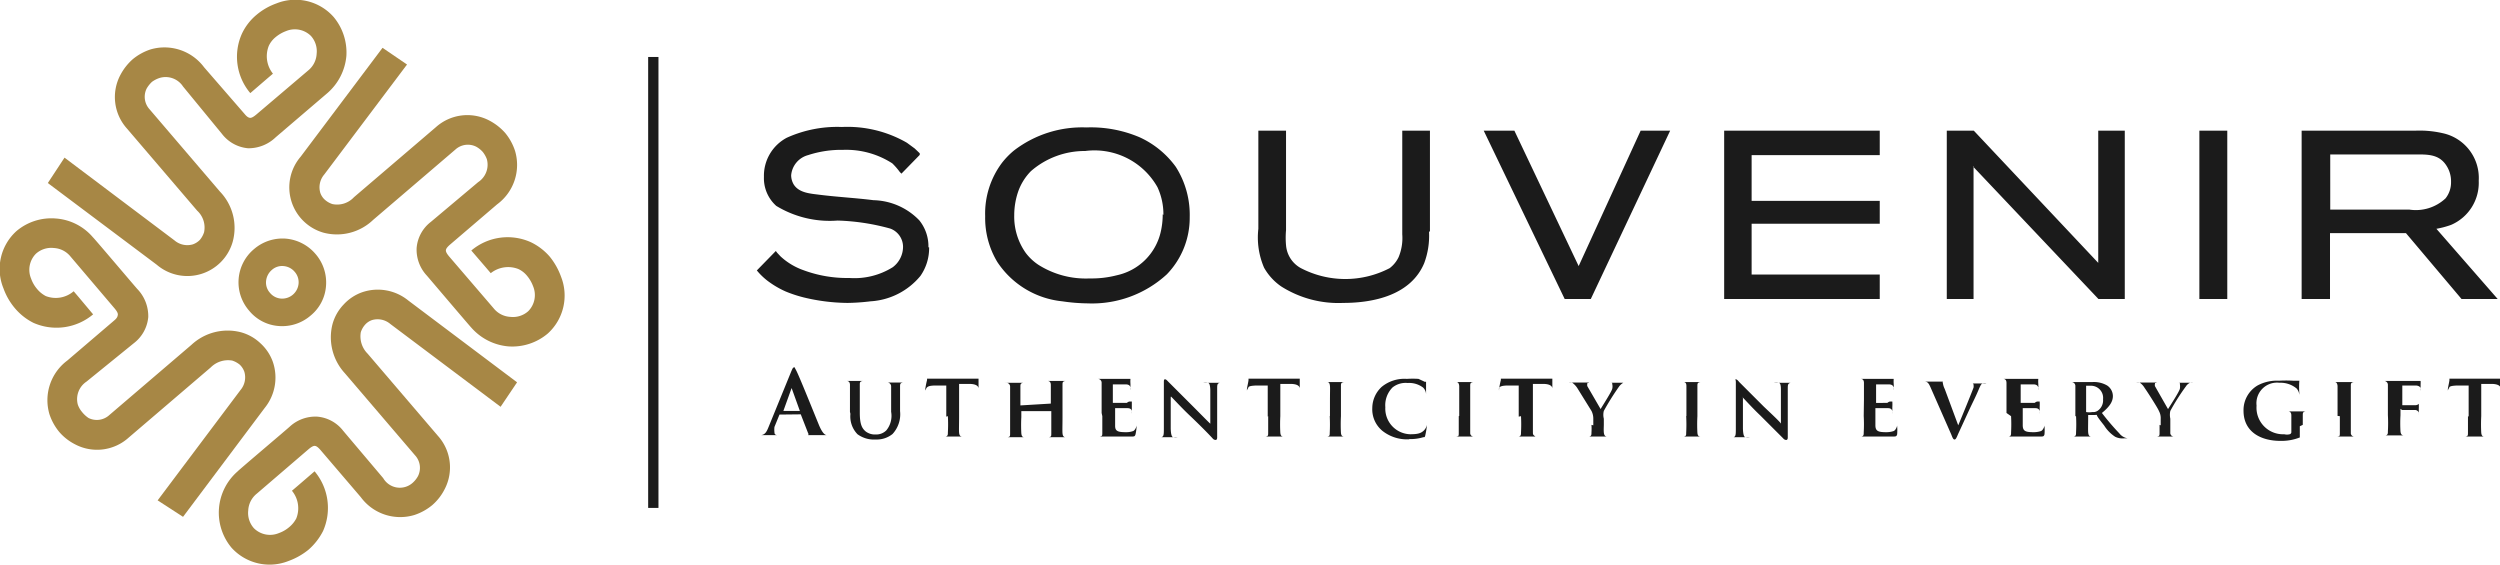
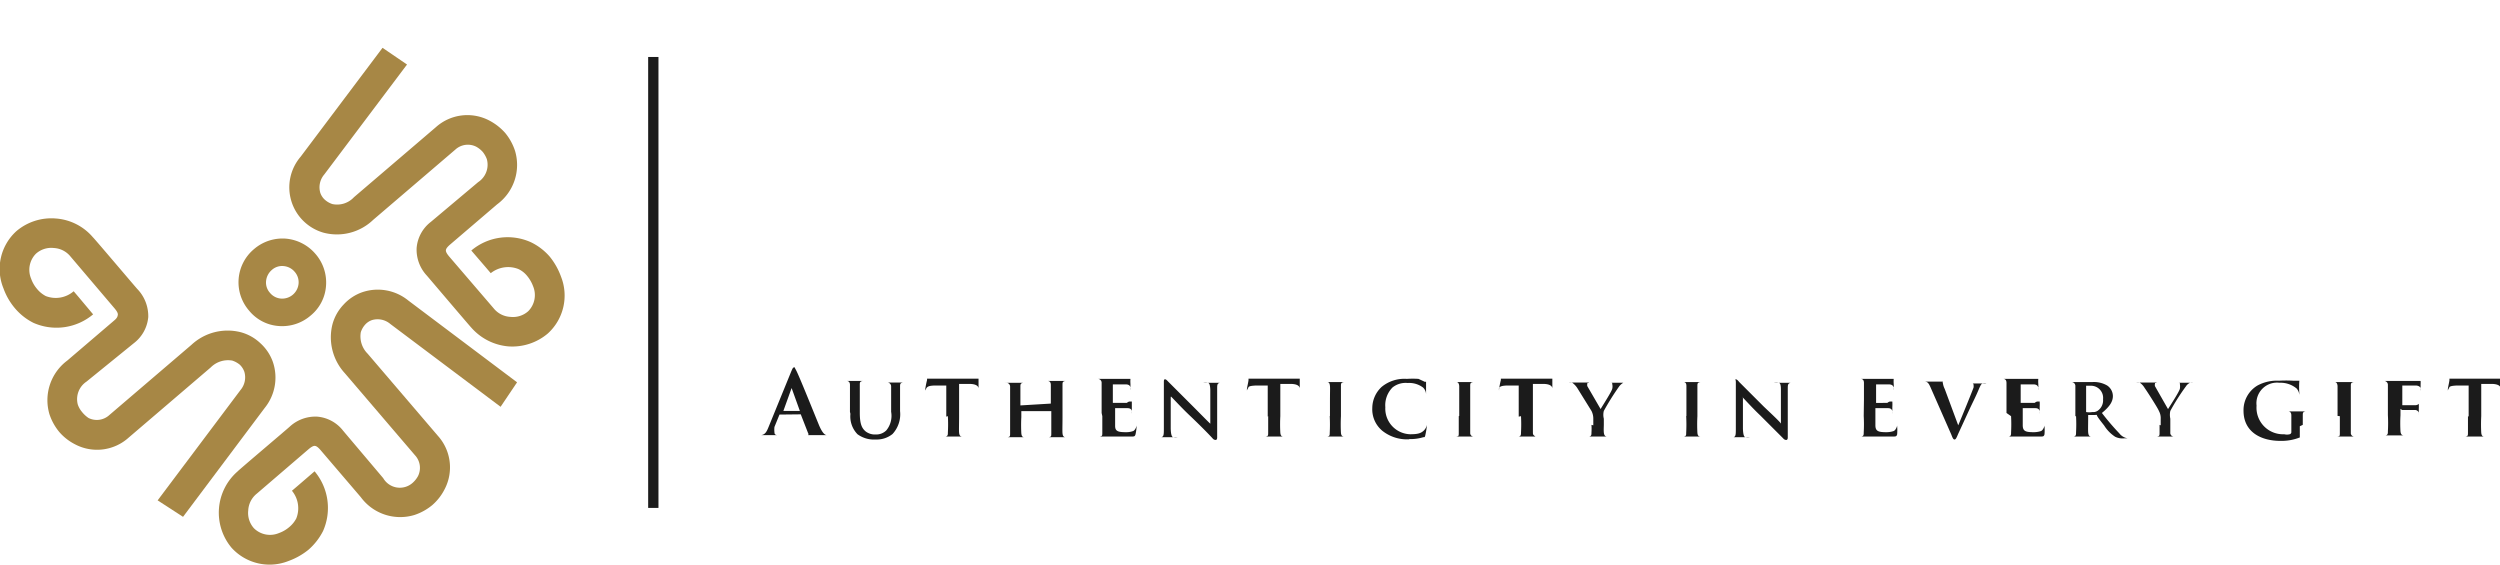
<svg xmlns="http://www.w3.org/2000/svg" viewBox="0 0 109.27 24.68">
  <defs>
    <style>.cls-1,.cls-2{fill:#1b1b1b;}.cls-1,.cls-3{fill-rule:evenodd;}.cls-3{fill:#a78745;}</style>
  </defs>
  <g id="Layer_2" data-name="Layer 2">
    <g id="Layer_1-2" data-name="Layer 1">
-       <path class="cls-1" d="M40.61,10.81a2.12,2.12,0,0,1-.38,1.25,3.06,3.06,0,0,1-2.18,1.11,9.26,9.26,0,0,1-1,.07A8.38,8.38,0,0,1,35.13,13a5.61,5.61,0,0,1-.79-.26,4,4,0,0,1-.77-.45,2.85,2.85,0,0,1-.44-.41l-.05-.06.83-.85.06.08.15.16a2.88,2.88,0,0,0,1,.6,5.47,5.47,0,0,0,2,.34,3.16,3.16,0,0,0,1.9-.47,1.12,1.12,0,0,0,.45-.89.85.85,0,0,0-.56-.8,9.61,9.61,0,0,0-2.3-.35A4.5,4.5,0,0,1,33.93,9a1.62,1.62,0,0,1-.54-1.27,1.88,1.88,0,0,1,1-1.71,5.35,5.35,0,0,1,2.41-.47,5.19,5.19,0,0,1,2.84.69l.34.25.22.21,0,.07-.8.82-.07-.07A2.86,2.86,0,0,0,39,7.14a3.72,3.72,0,0,0-2.15-.59,4.66,4.66,0,0,0-1.53.23,1,1,0,0,0-.74.88.8.8,0,0,0,.11.4c.23.37.72.4,1.11.45.79.1,1.59.14,2.38.24a2.87,2.87,0,0,1,2,.88,1.81,1.81,0,0,1,.4,1.18ZM52,9.49a3.55,3.55,0,0,1-1,2.5,4.83,4.83,0,0,1-3.46,1.27,8.17,8.17,0,0,1-1.11-.09,3.87,3.87,0,0,1-2.84-1.72,3.73,3.73,0,0,1-.53-2,3.69,3.69,0,0,1,.74-2.34,3.38,3.38,0,0,1,.53-.54,4.89,4.89,0,0,1,3.15-1A5.44,5.44,0,0,1,49.81,6a4,4,0,0,1,1.58,1.29A3.9,3.9,0,0,1,52,9.49Zm10.46.63a3.44,3.44,0,0,1-.21,1.38c-.58,1.39-2.19,1.74-3.54,1.74A4.67,4.67,0,0,1,56,12.52a2.46,2.46,0,0,1-.75-.82A3.34,3.34,0,0,1,55,10V5.71h1.21v4.35a3.71,3.71,0,0,0,0,.66,1.25,1.25,0,0,0,.65,1,4.2,4.2,0,0,0,3.88,0,1.31,1.31,0,0,0,.39-.48,2.17,2.17,0,0,0,.16-1V5.71h1.21v4.41ZM69,11.63l2.71-5.92H73l-3.47,7.36H68.39L64.85,5.71h1.34L69,11.63Zm7.56-4.85v2h5.6v1h-5.6V12h5.6v1.07h-6.8V5.71h6.8V6.78Zm9.7.49,0,5.8H85.09V5.71h1.18l5.44,5.78,0-5.78h1.16v7.36H91.72l-5.49-5.8Zm11.12,5.8H96.13V5.71h1.22v7.36Zm7.79-2.88h-3.33v2.88H100.6V5.71h5a4.52,4.52,0,0,1,1.16.11,2,2,0,0,1,1.58,2.08,2,2,0,0,1-1.21,1.93,3.79,3.79,0,0,1-.64.17l2.68,3.07h-1.58l-2.43-2.88Zm-54.32-.8a2.8,2.8,0,0,0-.26-1.21A3.16,3.16,0,0,0,47.43,6.6a3.58,3.58,0,0,0-2.37.88,2.41,2.41,0,0,0-.57.93,3.2,3.2,0,0,0-.16,1,2.74,2.74,0,0,0,.5,1.64,2.27,2.27,0,0,0,.55.52,3.87,3.87,0,0,0,2.25.6,4.4,4.4,0,0,0,1.19-.14,2.51,2.51,0,0,0,1.91-1.88,3.39,3.39,0,0,0,.09-.78Zm51-2.64V9.16h3.45a1.9,1.9,0,0,0,1.59-.49,1.12,1.12,0,0,0,.24-.72,1.25,1.25,0,0,0-.17-.66c-.29-.5-.73-.54-1.26-.54Z" />
      <path class="cls-1" d="M35,18.11s0,0,0,0l.32.82a.07.07,0,0,1,0,.09s0,0,0,0,0,0,.12,0h.74c.15,0,.18,0,.18,0s0,0-.05,0h-.16c-.09,0-.2-.08-.35-.43-.25-.61-.88-2.18-1-2.4s-.06-.13-.1-.13-.06.05-.11.16l-1,2.45c-.08.2-.15.33-.33.35h-.13s0,0,0,0,0,0,.07,0h.88s.07,0,.07,0,0,0-.06,0H34c-.12,0-.15-.05-.15-.12a1,1,0,0,1,0-.24l.22-.54s0,0,0,0ZM85.29,19c.06.16.09.21.14.21s.08-.06.16-.25l.46-1c.19-.41.29-.59.42-.9s.14-.27.19-.3a.27.27,0,0,1,.16,0s.06,0,.06,0,0,0-.07,0h-.7c-.07,0-.1,0-.1,0s0,0,.06,0l.14,0s.05,0,.05.06a.41.41,0,0,1,0,.12c-.08.22-.52,1.3-.67,1.65h0L85,17a.83.83,0,0,1-.08-.25.08.08,0,0,1,0-.07l.13,0s.06,0,.06,0,0,0-.09,0h-.94c-.06,0-.09,0-.09,0s0,0,0,0h.13c.13,0,.18.07.26.25L85.29,19Zm2.61-.81a6.57,6.57,0,0,1,0,.71c0,.1,0,.16-.1.18h-.12s-.06,0-.06,0,0,0,.07,0h1.48c.13,0,.16,0,.19-.09a2.1,2.1,0,0,0,0-.37s0-.08,0-.08,0,0,0,.05-.06.21-.15.25a1,1,0,0,1-.33.05c-.35,0-.46-.05-.47-.28v-.77s0,0,0,0h.55c.13,0,.17.06.19.13a.53.53,0,0,1,0,.12s0,0,0,0,0-.05,0-.07,0-.16,0-.23a2,2,0,0,0,0-.24s0,0,0,0,0,0-.06,0-.08,0-.16.06h-.61a0,0,0,0,1,0,0V16.8a0,0,0,0,1,0,0h.54c.18,0,.2.07.23.13a.27.27,0,0,1,0,.12s0,0,0,0,0,0,0-.05a1.8,1.8,0,0,0,0-.22,1.42,1.42,0,0,1,0-.22s0,0,0,0h-.06l-.15,0c-.06,0-.83,0-.94,0h-.5c-.06,0-.08,0-.08,0s0,0,.06,0h.13c.11,0,.15.07.15.18s0,.21,0,.71v.6Zm2.84,0a6.57,6.57,0,0,1,0,.71c0,.1,0,.16-.1.18H90.5s-.06,0-.06,0,0,0,.07,0h1s.07,0,.07,0a0,0,0,0,0,0,0h-.17c-.11,0-.13-.08-.14-.18s0-.4,0-.71v-.05a0,0,0,0,1,0,0h.31a.08.08,0,0,1,.07,0c0,.06.18.28.32.46a1.58,1.58,0,0,0,.48.49.71.71,0,0,0,.38.07h.33s.06,0,.06,0a0,0,0,0,0,0,0H93a.58.58,0,0,1-.37-.22,10.73,10.73,0,0,1-.76-.89c.33-.27.48-.49.48-.74a.56.56,0,0,0-.25-.46,1.15,1.15,0,0,0-.66-.15h-1s-.08,0-.08,0,0,0,.06,0h.14a.17.17,0,0,1,.15.18v1.31Zm.44-1.33a0,0,0,0,1,0,0h.21a.53.53,0,0,1,.53.59.55.55,0,0,1-.23.5.35.35,0,0,1-.24.06.8.8,0,0,1-.27,0,0,0,0,0,1,0-.05v-1Zm3.21,1.71c0,.05,0,.19,0,.33s0,.16-.11.18h-.12s-.05,0-.05,0,0,0,.07,0h1s.07,0,.07,0,0,0-.06,0H95a.16.16,0,0,1-.14-.18c0-.14,0-.28,0-.33v-.27a.81.81,0,0,1,0-.34,9.58,9.58,0,0,1,.68-1.07.44.44,0,0,1,.18-.16.48.48,0,0,1,.15,0s.07,0,.07,0,0,0-.07,0H95.2s-.06,0-.06,0,0,0,.07,0,.07,0,.07.07a.62.62,0,0,1,0,.18c0,.1-.47.82-.52.9l-.57-1a.21.21,0,0,1,0-.11s0,0,0-.05.08,0,.08,0,0,0,0,0h-.83s-.07,0-.07,0,0,0,0,0a.42.42,0,0,1,.15,0,.75.75,0,0,1,.22.24c.13.18.6.92.62,1a.65.65,0,0,1,.08.35v.28Zm6.26,0c0-.17,0-.3,0-.41s0-.16.13-.18h.1a0,0,0,0,0,0,0s0,0-.07,0h-.94s-.08,0-.08,0,0,0,.06,0H100c.11,0,.15.07.15.18s0,.23,0,.4v.31a.1.1,0,0,1-.07.11.49.49,0,0,1-.24,0,1.16,1.16,0,0,1-1.21-1.25.9.9,0,0,1,1-1,1.1,1.1,0,0,1,.75.25.5.5,0,0,1,.12.28s0,0,0,0,0,0,0-.07a3.59,3.59,0,0,1,0-.55s0,0,0,0l-.28,0a5,5,0,0,0-.61,0,1.78,1.78,0,0,0-.94.21,1.25,1.25,0,0,0-.61,1.1c0,.93.76,1.32,1.61,1.32a2.18,2.18,0,0,0,.85-.15s0,0,0-.12v-.37Zm1.62-.38c0,.32,0,.59,0,.73s0,.14-.11.16H102s0,0,0,0,0,0,.06,0h1s.06,0,.06,0,0,0-.05,0h-.18a.15.15,0,0,1-.14-.16c0-.14,0-.41,0-.73v-.6c0-.5,0-.6,0-.71s0-.16.13-.18h.1s0,0,0,0,0,0-.07,0h-.91c-.06,0-.08,0-.08,0s0,0,0,0l.13,0c.07,0,.11.06.12.17v1.31Zm2.72-.27s0,0,0,0h.56a.17.17,0,0,1,.17.12.58.58,0,0,1,0,.1s0,.05,0,.05,0-.05,0-.08,0-.17,0-.24a1.94,1.94,0,0,0,0-.22s0,0,0,0,0,0,0,0a.2.2,0,0,1-.14.06H105s0,0,0,0v-.81s0-.05,0-.05h.58c.13,0,.2.06.22.11a.27.27,0,0,1,0,.12s0,.06,0,.06,0,0,0-.07,0-.24,0-.27a1.16,1.16,0,0,0,0-.15s0,0,0,0l-.06,0h-.14c-.08,0-.85,0-1,0h-.49c-.06,0-.09,0-.09,0s0,0,.06,0h.14a.17.17,0,0,1,.15.18c0,.11,0,.21,0,.71v.6a6.47,6.47,0,0,1,0,.71c0,.1,0,.16-.1.18h-.13s0,0,0,0,0,0,.07,0h1s.08,0,.08,0,0,0-.06,0h-.17c-.1,0-.13-.08-.14-.18a6.27,6.27,0,0,1,0-.7v-.28Zm2.88.27c0,.31,0,.57,0,.71s0,.16-.11.18h-.12s0,0,0,0,0,0,.06,0h1s.06,0,.06,0,0,0,0,0h-.18c-.1,0-.12-.08-.13-.17a6.89,6.89,0,0,1,0-.72V16.78h.44c.31,0,.4.1.41.19v0c0,.05,0,.06,0,.06s0,0,0,0,0-.34,0-.41,0-.07,0-.07l-.09,0h-2l-.15,0s0,0,0,.06-.07.35-.07.41,0,.05,0,.05,0,0,0,0a.43.43,0,0,1,.06-.12c0-.07.13-.09.34-.1h.51v1.36Zm-73.63-.23s0,0,0,0l.36-1s0,0,0,0,0,0,0,0l.36,1s0,0,0,0Zm2.93.13a1.12,1.12,0,0,0,.31.89,1.22,1.22,0,0,0,.8.23,1.1,1.1,0,0,0,.73-.24,1.27,1.27,0,0,0,.33-1v-.36c0-.5,0-.6,0-.71s0-.16.13-.18h.1s.06,0,.06,0,0,0-.07,0h-.82s-.07,0-.07,0,0,0,0,0h.13a.17.17,0,0,1,.15.18c0,.11,0,.21,0,.71V18a1,1,0,0,1-.21.81.62.62,0,0,1-.46.18.67.67,0,0,1-.44-.13c-.17-.14-.26-.33-.26-.82V16.83c0-.11,0-.16.13-.18h.1s.06,0,.06,0,0,0-.08,0h-1s-.07,0-.07,0,0,0,.06,0H37c.11,0,.15.07.15.18s0,.21,0,.71V18Zm4.26.1a6.57,6.57,0,0,1,0,.71c0,.1,0,.16-.1.18h-.12s-.06,0-.06,0,0,0,.07,0h1s.07,0,.07,0,0,0-.06,0h-.17c-.11,0-.13-.08-.14-.17s0-.41,0-.72V16.78h.44c.31,0,.4.1.41.19v0c0,.05,0,.06,0,.06s0,0,0,0v-.41c0-.05,0-.07,0-.07l-.1,0h-2l-.15,0s0,0,0,.06a3.73,3.73,0,0,0-.08.41s0,.05,0,.05,0,0,0,0a1.29,1.29,0,0,1,.06-.12c.06-.07.14-.09.34-.1h.52v1.36Zm3.17-.47s0,0,0,0v-.81c0-.11,0-.16.13-.18h.1s.07,0,.07,0,0,0-.07,0h-1s-.07,0-.07,0,0,0,.06,0H44a.17.17,0,0,1,.15.18v1.31c0,.31,0,.57,0,.71s0,.16-.11.18h-.12s-.06,0-.06,0,0,0,.07,0h1s.07,0,.07,0,0,0-.05,0h-.18c-.1,0-.12-.08-.13-.17a6.78,6.78,0,0,1,0-.71v-.26s0,0,0,0h1.31a0,0,0,0,1,0,0v.26c0,.3,0,.56,0,.7s0,.16-.11.18h-.12s-.06,0-.06,0,0,0,.08,0h1s.07,0,.07,0a0,0,0,0,0-.05,0h-.18c-.11,0-.13-.08-.14-.17s0-.41,0-.72V16.83c0-.11,0-.16.13-.18h.1s.07,0,.07,0,0,0-.08,0h-1s-.07,0-.07,0,0,0,.06,0h.13c.11,0,.15.07.15.18s0,.23,0,.74v.07s0,0,0,0Zm3.58.47c0,.31,0,.57,0,.71s0,.16-.11.18h-.12s-.06,0-.06,0,0,0,.07,0h1.48c.13,0,.16,0,.19-.09a2.07,2.07,0,0,0,.05-.37s0-.08,0-.08,0,0,0,.05-.06.21-.15.25a.89.89,0,0,1-.32.05c-.36,0-.47-.05-.47-.28s0-.39,0-.5v-.27s0,0,0,0h.54c.13,0,.18.06.19.13s0,.09,0,.12,0,0,0,0,0-.05,0-.07,0-.16,0-.23,0-.22,0-.24,0,0,0,0,0,0-.06,0-.08,0-.16.06h-.61s0,0,0,0V16.8s0,0,0,0h.55c.17,0,.2.07.22.13a.27.27,0,0,1,0,.12s0,0,0,0,0,0,0-.05,0-.19,0-.22a1.42,1.42,0,0,1,0-.22s0,0,0,0H49.5l-.14,0c-.07,0-.84,0-1,0h-.5s-.08,0-.08,0,0,0,.06,0H48a.17.17,0,0,1,.15.18v1.31Zm3-.86h0c.07.06.44.47.82.83s.79.77,1,1a.17.17,0,0,0,.14.07s.06,0,.06-.11l0-2.11c0-.19,0-.25.12-.28h.11s.06,0,.06,0,0,0-.08,0h-.78c-.05,0-.09,0-.09,0s0,0,.06,0a.58.58,0,0,1,.18,0c.08,0,.11.09.12.3l0,1.49h0c-.06-.05-.52-.52-.75-.75l-1.07-1.07c-.06-.06-.11-.12-.15-.12s-.06,0-.06.12l0,2c0,.29,0,.38-.11.41h-.16a0,0,0,0,0-.05,0s0,0,.08,0h.82s.08,0,.08,0,0,0-.06,0a.55.55,0,0,1-.18,0c-.07,0-.11-.1-.12-.37l0-1.37Zm4.25.86c0,.31,0,.57,0,.71s0,.16-.11.18h-.12s-.05,0-.05,0,0,0,.06,0h1s.06,0,.06,0,0,0,0,0h-.18c-.1,0-.12-.08-.13-.17a6.89,6.89,0,0,1,0-.72V16.78h.44c.31,0,.4.1.41.19v0c0,.05,0,.06,0,.06s0,0,0,0,0-.34,0-.41,0-.07,0-.07l-.09,0h-2l-.15,0s0,0,0,.06-.07.35-.07.41,0,.05,0,.05,0,0,0,0a.43.43,0,0,1,.06-.12c0-.07.13-.09.34-.1h.51v1.36Zm2.69,0a6.9,6.9,0,0,1,0,.73c0,.1,0,.14-.1.16H57.9s-.06,0-.06,0,0,0,.07,0h1s.07,0,.07,0,0,0-.06,0h-.17c-.11,0-.13-.07-.14-.16a6.9,6.9,0,0,1,0-.73v-.6c0-.5,0-.6,0-.71s0-.16.13-.18h.1s.06,0,.06,0,0,0-.07,0h-.91q-.09,0-.09,0s0,0,.06,0l.12,0c.08,0,.11.06.12.17s0,.21,0,.71v.6Zm3.46,1a1.93,1.93,0,0,0,.63-.08c.06,0,.07,0,.09-.1a3.5,3.5,0,0,0,.07-.44s0-.06,0-.06,0,0,0,.06a.51.51,0,0,1-.12.23c-.14.15-.31.18-.62.18a1.12,1.12,0,0,1-1.08-1.18,1.1,1.1,0,0,1,.32-.87.92.92,0,0,1,.66-.19,1,1,0,0,1,.67.2.42.42,0,0,1,.13.31s0,.07,0,.07,0,0,0-.08,0-.26,0-.37,0-.16,0-.18,0,0-.05,0L62,16.56a3.68,3.68,0,0,0-.51,0,1.56,1.56,0,0,0-1.1.35,1.27,1.27,0,0,0-.41.92,1.22,1.22,0,0,0,.44,1,1.73,1.73,0,0,0,1.19.37Zm2.18-1c0,.32,0,.59,0,.73s0,.14-.11.16h-.12s0,0,0,0,0,0,.06,0h1s.06,0,.06,0,0,0,0,0H64.4a.15.15,0,0,1-.14-.16c0-.14,0-.41,0-.73v-.6c0-.5,0-.6,0-.71s0-.16.13-.18h.1s.05,0,.05,0,0,0-.07,0h-.91c-.06,0-.08,0-.08,0s0,0,.05,0l.13,0c.07,0,.11.06.12.17v1.31Zm2.72,0a6.57,6.57,0,0,1,0,.71c0,.1,0,.16-.1.18h-.12c-.05,0-.06,0-.06,0s0,0,.07,0h1s.07,0,.07,0,0,0-.06,0h-.17C67,19,67,19,67,18.86s0-.41,0-.72V16.78h.44c.31,0,.4.1.41.19v0c0,.05,0,.06,0,.06s0,0,0,0v-.41c0-.05,0-.07,0-.07l-.1,0h-2l-.15,0s0,0,0,.06a3.73,3.73,0,0,0-.08.41s0,.05,0,.05,0,0,0,0a.33.33,0,0,1,0-.12c.06-.07.14-.09.34-.1h.52v1.36Zm3.08.38a2.41,2.41,0,0,1,0,.33c0,.1,0,.16-.1.18h-.12s-.06,0-.06,0,0,0,.07,0h1c.05,0,.07,0,.07,0s0,0,0,0h-.18c-.1,0-.13-.08-.14-.18s0-.28,0-.33v-.27a.69.69,0,0,1,0-.34,11.15,11.15,0,0,1,.67-1.07.63.63,0,0,1,.18-.16l.15,0s.07,0,.07,0,0,0-.06,0h-.71s-.06,0-.06,0,0,0,.06,0,.07,0,.07.07a.41.41,0,0,1,0,.18c0,.1-.47.82-.51.9l-.58-1a.19.19,0,0,1,0-.11s0,0,0-.05.08,0,.08,0,0,0-.05,0h-.83s-.07,0-.07,0,0,0,.06,0a.37.37,0,0,1,.14,0,.88.88,0,0,1,.23.24l.62,1a.75.75,0,0,1,.08.35v.28Zm4.14-.38a6.9,6.9,0,0,1,0,.73c0,.1,0,.14-.1.16h-.12s-.06,0-.06,0,0,0,.07,0h1s.07,0,.07,0,0,0-.06,0h-.17c-.11,0-.13-.07-.14-.16a6.9,6.9,0,0,1,0-.73v-.6c0-.5,0-.6,0-.71s0-.16.13-.18h.1s.06,0,.06,0,0,0-.07,0H73.5q-.09,0-.09,0s0,0,.06,0l.12,0c.08,0,.12.06.12.17s0,.21,0,.71v.6Zm2.43-.86h0c.07.06.43.47.81.83l1,1a.17.17,0,0,0,.14.07s.06,0,.06-.11l0-2.11c0-.19,0-.25.13-.28h.11s.06,0,.06,0,0,0-.08,0h-.78c-.06,0-.09,0-.09,0s0,0,.05,0a.65.65,0,0,1,.19,0c.08,0,.11.09.11.3l0,1.49h0c0-.05-.51-.52-.75-.75l-1.07-1.07c-.05-.06-.1-.12-.15-.12s0,0,0,.12l0,2c0,.29,0,.38-.1.41h-.16s-.06,0-.06,0,0,0,.08,0h.83s.08,0,.08,0,0,0-.06,0a.52.52,0,0,1-.18,0c-.07,0-.11-.1-.12-.37l0-1.37Zm5.33.86a6.57,6.57,0,0,1,0,.71c0,.1,0,.16-.1.18h-.12s-.06,0-.06,0,0,0,.07,0h1.48c.13,0,.16,0,.19-.09a2.1,2.1,0,0,0,0-.37s0-.08,0-.08,0,0,0,.05-.06.21-.15.25a1,1,0,0,1-.33.05c-.35,0-.46-.05-.47-.28v-.77s0,0,0,0h.55c.13,0,.17.06.19.13a.53.53,0,0,1,0,.12s0,0,0,0,0-.05,0-.07,0-.16,0-.23a2,2,0,0,0,0-.24s0,0,0,0,0,0-.06,0-.08,0-.16.06H82a0,0,0,0,1,0,0V16.8a0,0,0,0,1,0,0h.54c.18,0,.2.07.23.13a.27.27,0,0,1,0,.12s0,0,0,0,0,0,0-.05a1.8,1.8,0,0,0,0-.22,1.42,1.42,0,0,1,0-.22s0,0,0,0H82.8l-.15,0c-.06,0-.83,0-.94,0h-.5c-.06,0-.08,0-.08,0s0,0,.06,0h.13c.11,0,.15.07.15.18s0,.21,0,.71Z" />
      <rect class="cls-2" x="28.33" y="2.49" width="0.45" height="19.71" />
      <path class="cls-3" d="M12.49,10.43a1.92,1.92,0,0,1,1.3.67,1.9,1.9,0,0,1,.46,1.39,1.84,1.84,0,0,1-.67,1.3,1.9,1.9,0,0,1-1.39.46,1.84,1.84,0,0,1-1.3-.67,1.89,1.89,0,0,1,.21-2.69h0a1.91,1.91,0,0,1,1.39-.46Zm.39,1.45a.71.71,0,0,0-.48-.25.67.67,0,0,0-.52.17h0a.73.73,0,0,0-.25.48.67.67,0,0,0,.17.52.69.69,0,0,0,.48.25.72.72,0,0,0,.77-.65A.69.69,0,0,0,12.88,11.88Z" />
      <path class="cls-3" d="M16.31,9.61,19.9,6.54a.81.81,0,0,1,.91-.13,1.09,1.09,0,0,1,.29.23,1.14,1.14,0,0,1,.18.32.91.91,0,0,1-.38,1L18.83,9.7a1.6,1.6,0,0,0-.62,1.14,1.66,1.66,0,0,0,.45,1.21c.17.2,1.93,2.27,1.94,2.27a2.43,2.43,0,0,0,1.62.82,2.4,2.4,0,0,0,1.72-.56h0a2.24,2.24,0,0,0,.58-2.49,3,3,0,0,0-.49-.87,2.54,2.54,0,0,0-.82-.63,2.46,2.46,0,0,0-2.61.36l.62.72.23.27a1.22,1.22,0,0,1,1.21-.18,1.08,1.08,0,0,1,.38.3,1.56,1.56,0,0,1,.26.45,1,1,0,0,1-.21,1.09h0a1,1,0,0,1-.78.25,1,1,0,0,1-.73-.37l-1.94-2.26c-.11-.13-.16-.22-.15-.29s.07-.14.17-.23l2.07-1.77a2.14,2.14,0,0,0,.78-2.34,2.39,2.39,0,0,0-.43-.78,2.43,2.43,0,0,0-.69-.54,2.06,2.06,0,0,0-2.34.29L15.47,8.62a1,1,0,0,1-.94.3.92.92,0,0,1-.32-.18A.72.72,0,0,1,14,8.43a.86.86,0,0,1,.17-.8l3.62-4.81-1.07-.73L13.14,6.85a2.06,2.06,0,0,0,1,3.32A2.29,2.29,0,0,0,16.31,9.61Z" />
      <path class="cls-3" d="M15.07,16.31l3.07,3.59a.81.81,0,0,1,.13.91,1.09,1.09,0,0,1-.23.29.84.84,0,0,1-1.29-.2L15,18.83a1.6,1.6,0,0,0-1.14-.62,1.66,1.66,0,0,0-1.21.45c-.19.17-2.27,1.93-2.26,1.94a2.39,2.39,0,0,0-.27,3.34h0a2.24,2.24,0,0,0,2.49.58,3,3,0,0,0,.87-.49,2.71,2.71,0,0,0,.64-.82,2.49,2.49,0,0,0-.37-2.61l-.72.62-.27.23a1.2,1.2,0,0,1,.19,1.21,1.24,1.24,0,0,1-.31.38,1.43,1.43,0,0,1-.45.26,1,1,0,0,1-1.09-.21h0a1,1,0,0,1-.25-.78,1,1,0,0,1,.37-.73l2.26-1.94c.13-.11.22-.16.29-.15s.14.07.23.17l1.77,2.07a2.14,2.14,0,0,0,2.34.78,2.39,2.39,0,0,0,.78-.43,2.27,2.27,0,0,0,.54-.69,2.06,2.06,0,0,0-.29-2.34l-3.07-3.59a1.07,1.07,0,0,1-.3-.94.92.92,0,0,1,.18-.32.72.72,0,0,1,.31-.21.86.86,0,0,1,.8.17l4.82,3.62.72-1.07-4.76-3.58a2.11,2.11,0,0,0-2-.36,2,2,0,0,0-.82.54,2,2,0,0,0-.49.87A2.32,2.32,0,0,0,15.07,16.31Z" />
      <path class="cls-3" d="M8.37,15.07,4.78,18.14a.81.81,0,0,1-.91.13A1.28,1.28,0,0,1,3.58,18a1,1,0,0,1-.18-.32.92.92,0,0,1,.38-1L5.85,15a1.62,1.62,0,0,0,.63-1.14A1.71,1.71,0,0,0,6,12.63c-.17-.19-1.93-2.27-1.94-2.26a2.35,2.35,0,0,0-1.62-.82,2.36,2.36,0,0,0-1.72.55h0A2.23,2.23,0,0,0,.15,12.6a2.81,2.81,0,0,0,.5.87,2.56,2.56,0,0,0,.81.64,2.49,2.49,0,0,0,2.61-.37L3.45,13l-.23-.27A1.2,1.2,0,0,1,2,12.94a1.24,1.24,0,0,1-.38-.31,1.43,1.43,0,0,1-.26-.45,1,1,0,0,1,.21-1.09h0a1,1,0,0,1,.78-.25,1,1,0,0,1,.73.37L5,13.47c.11.13.16.22.15.29S5.12,13.9,5,14L2.94,15.76a2.16,2.16,0,0,0-.78,2.34,2.39,2.39,0,0,0,.43.78,2.27,2.27,0,0,0,.69.54,2.06,2.06,0,0,0,2.34-.29l3.59-3.07a1.07,1.07,0,0,1,.94-.3,1,1,0,0,1,.33.18.79.79,0,0,1,.2.31.86.86,0,0,1-.17.8L6.89,21.87,8,22.59l3.57-4.76a2.11,2.11,0,0,0,.36-2,2,2,0,0,0-.54-.82,2,2,0,0,0-.87-.49A2.32,2.32,0,0,0,8.37,15.07Z" />
-       <path class="cls-3" d="M9.61,8.37,6.54,4.78a.81.81,0,0,1-.13-.91,1.28,1.28,0,0,1,.23-.29A1.14,1.14,0,0,1,7,3.4a.91.91,0,0,1,1,.38L9.7,5.85a1.62,1.62,0,0,0,1.14.63A1.71,1.71,0,0,0,12.05,6l2.27-1.94a2.43,2.43,0,0,0,.82-1.62A2.42,2.42,0,0,0,14.58.74h0A2.23,2.23,0,0,0,12.08.15a2.81,2.81,0,0,0-.87.5,2.4,2.4,0,0,0-.63.81,2.46,2.46,0,0,0,.36,2.61l.72-.62.27-.23A1.22,1.22,0,0,1,11.75,2a1.08,1.08,0,0,1,.3-.38,1.56,1.56,0,0,1,.45-.26,1,1,0,0,1,1.09.21h0a1,1,0,0,1,.25.78,1,1,0,0,1-.37.73L11.21,5c-.13.11-.22.16-.29.15s-.14-.06-.23-.17L8.92,2.94a2.16,2.16,0,0,0-2.34-.78,2.39,2.39,0,0,0-.78.43,2.43,2.43,0,0,0-.54.69,2.06,2.06,0,0,0,.29,2.34L8.62,9.21a1,1,0,0,1,.3.94,1,1,0,0,1-.18.33.79.79,0,0,1-.31.2.86.86,0,0,1-.8-.17L2.82,6.89,2.09,8l4.76,3.57a2.06,2.06,0,0,0,3.32-1A2.29,2.29,0,0,0,9.61,8.37Z" />
    </g>
  </g>
</svg>